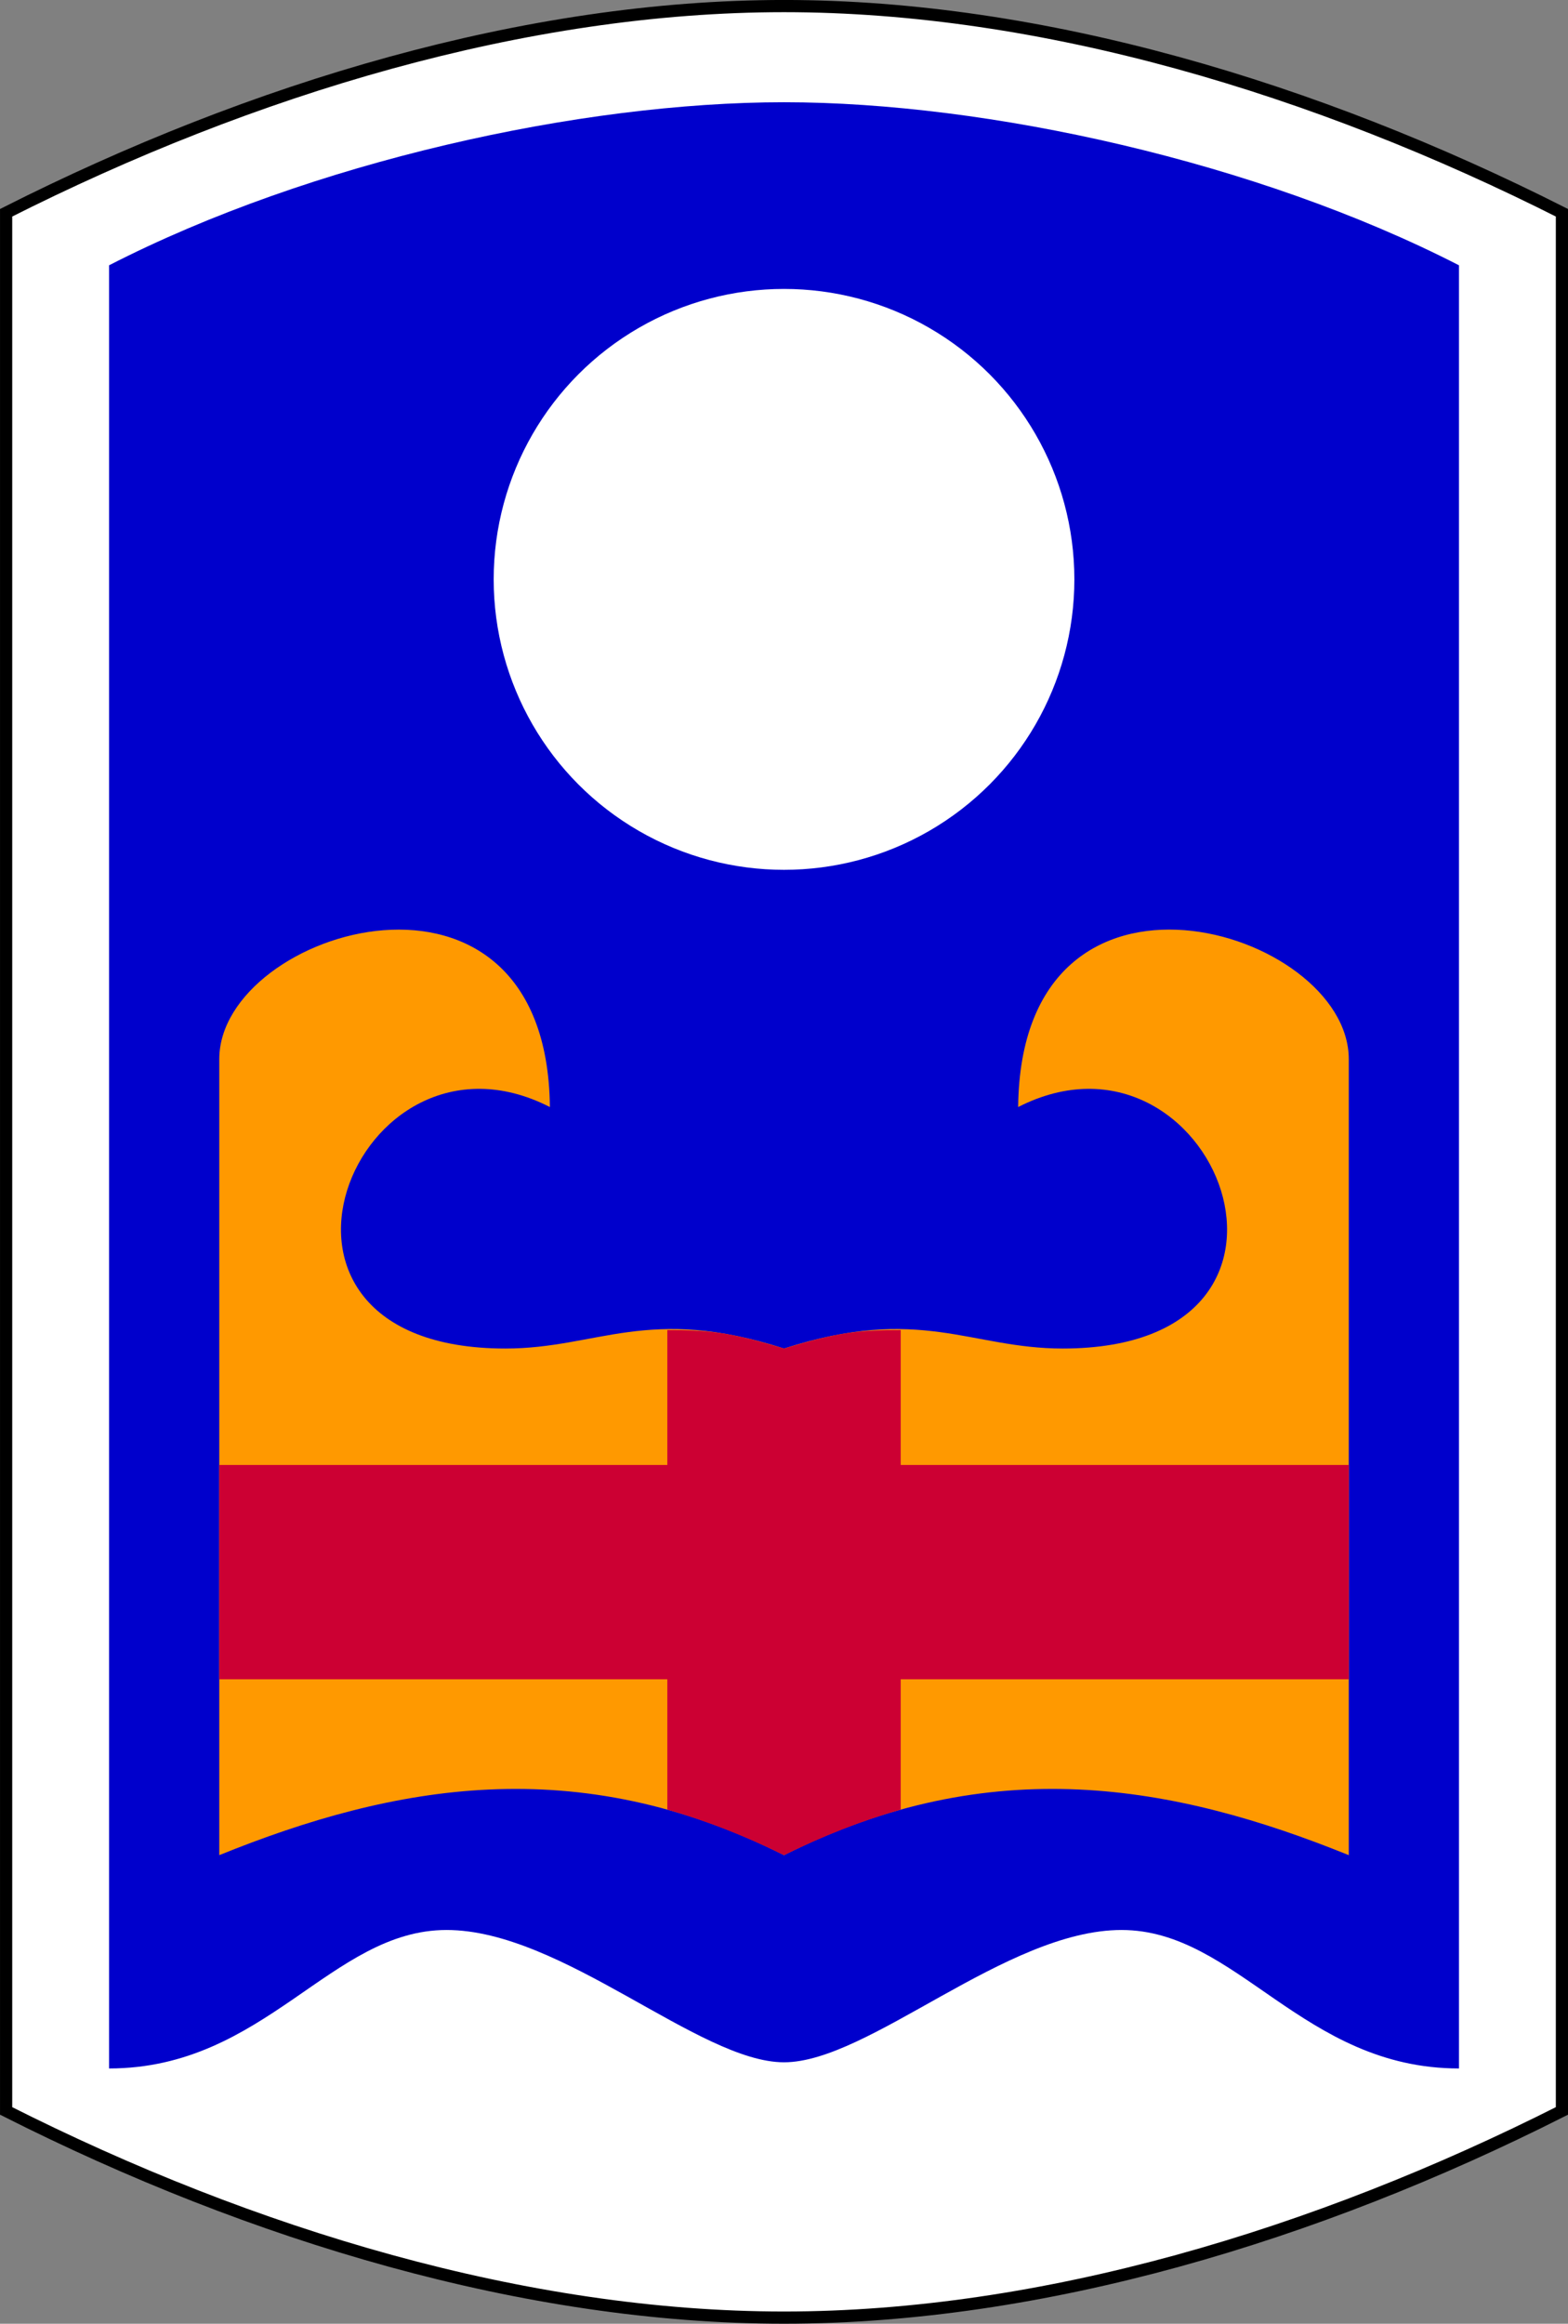
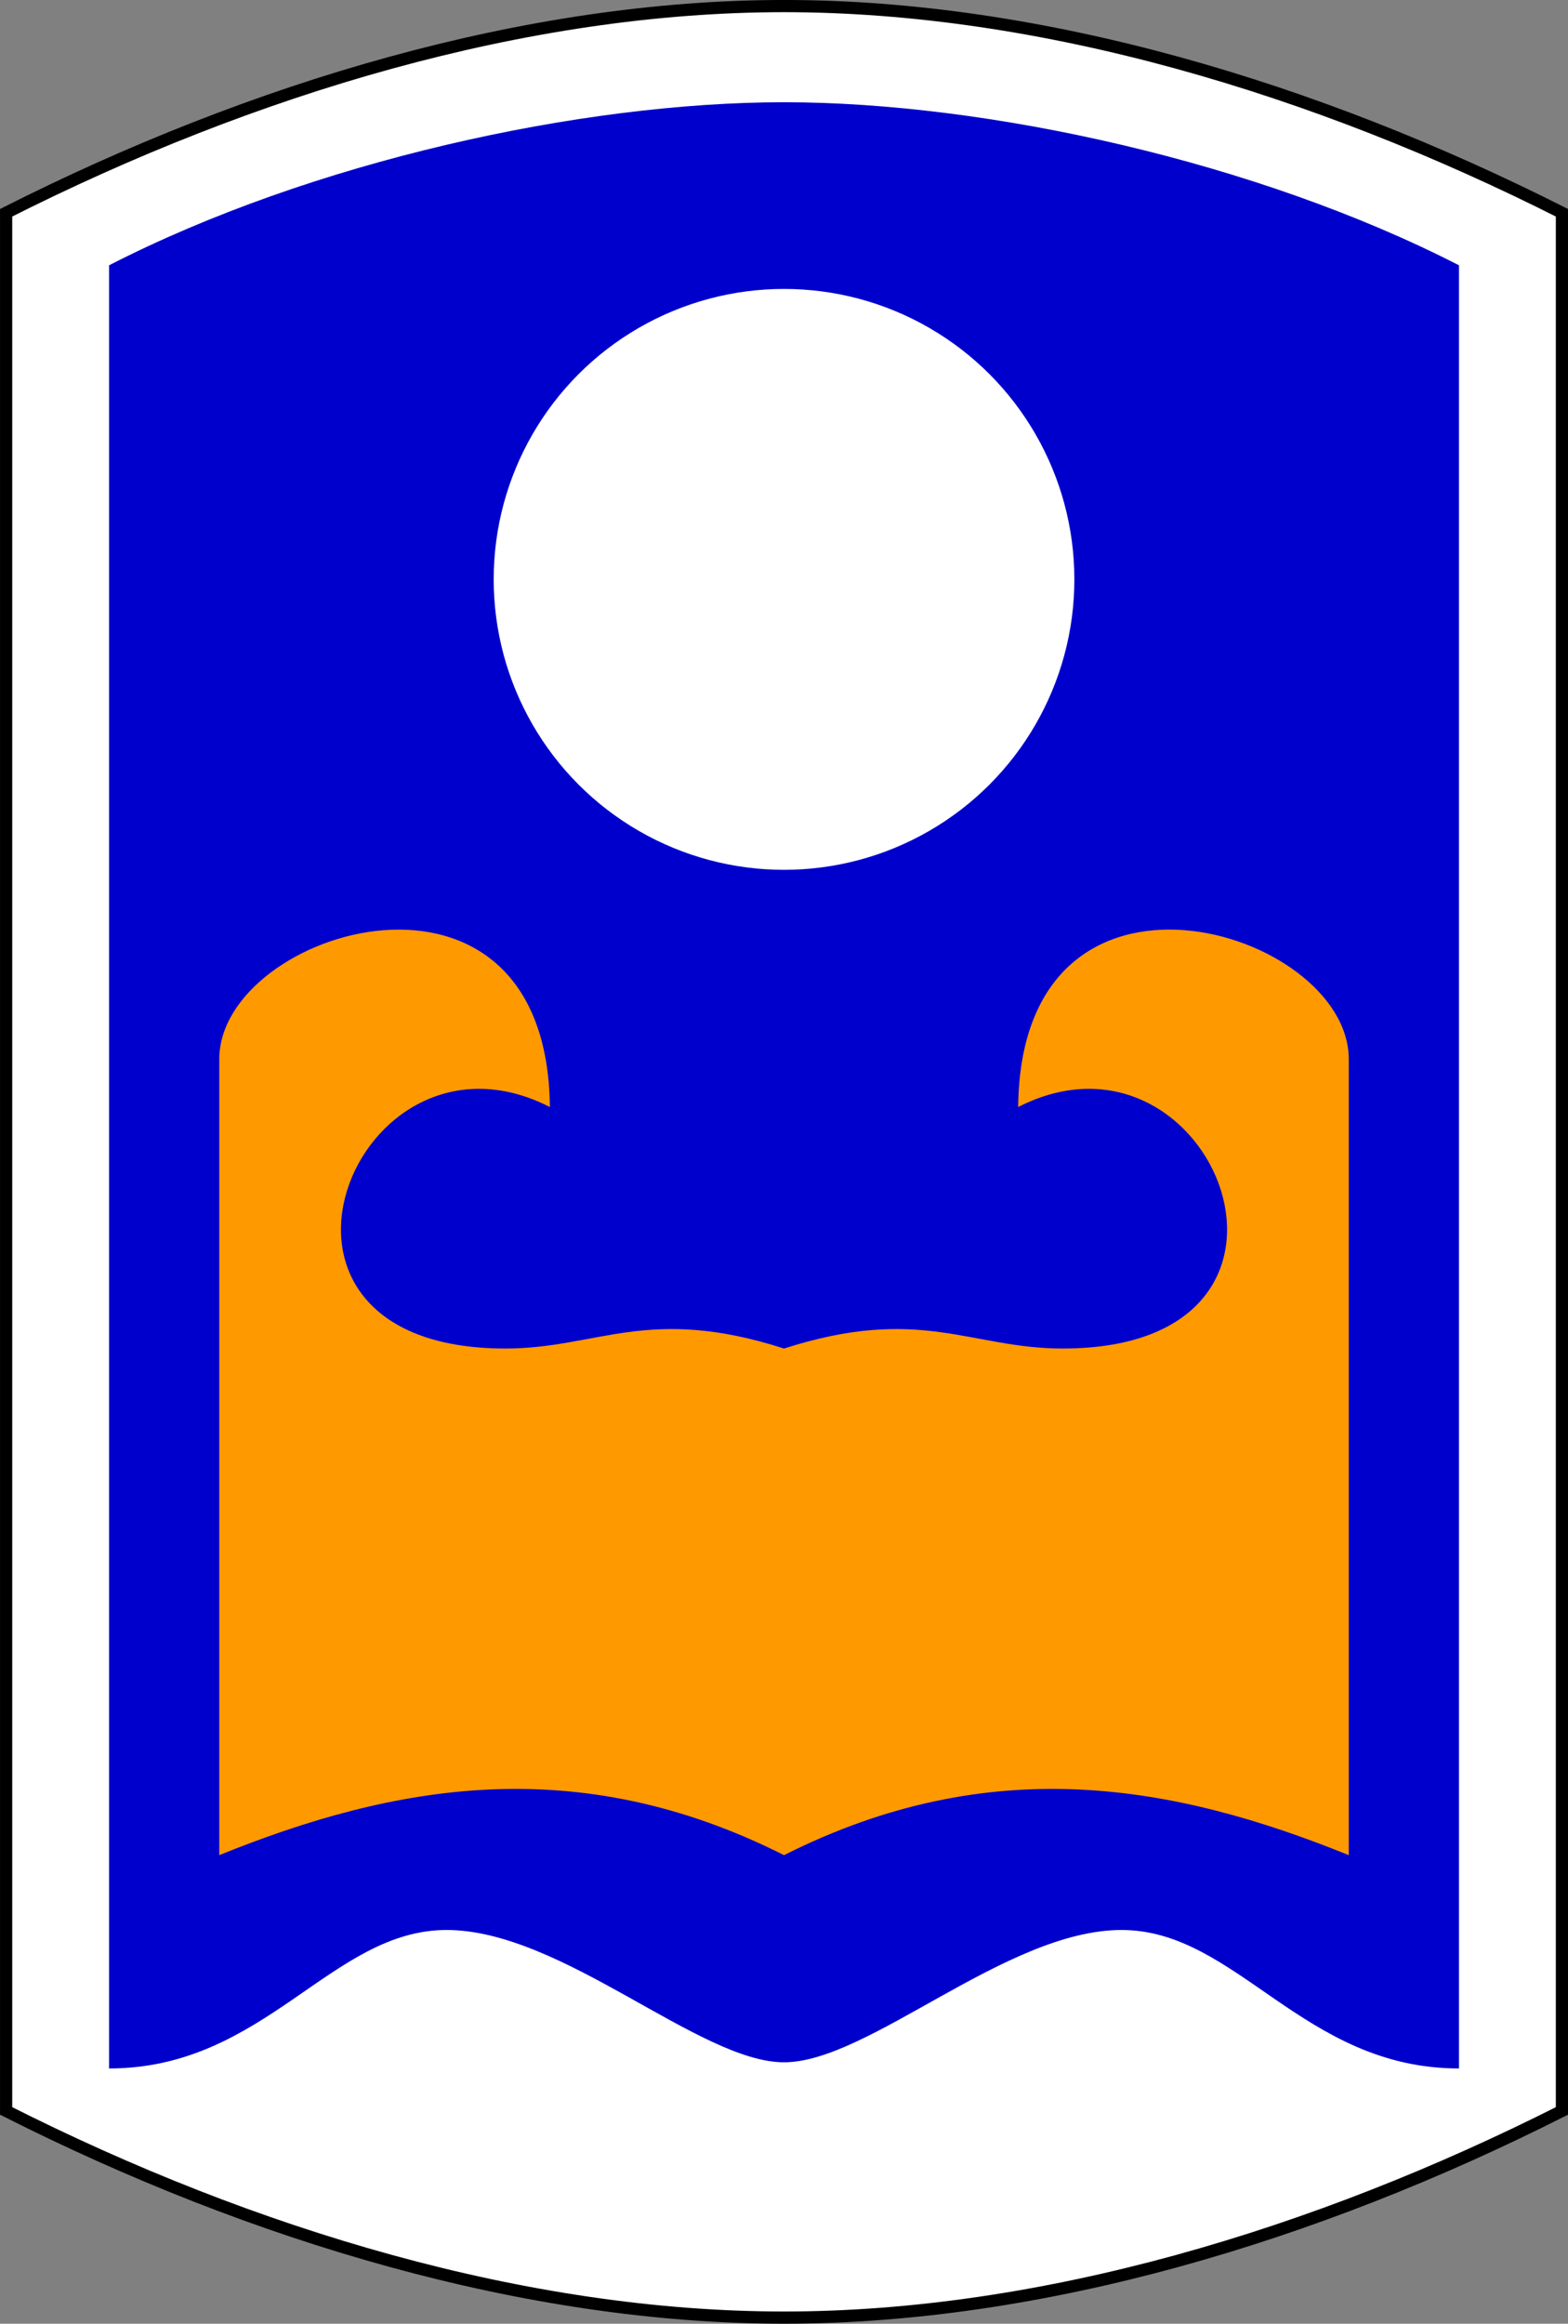
<svg xmlns="http://www.w3.org/2000/svg" xmlns:ns1="http://www.inkscape.org/namespaces/inkscape" xmlns:ns2="http://sodipodi.sourceforge.net/DTD/sodipodi-0.dtd" width="34.061mm" height="50.459mm" viewBox="0 0 34.061 50.459" version="1.1" id="svg8" ns1:version="0.92.2 5c3e80d, 2017-08-06" ns2:docname="92nd_Infantry_Brigade.svg">
  <rect x="0" y="0" width="34.061" height="50.459" fill="#808080" stroke="none" />
  <defs id="defs2" />
  <ns2:namedview id="base" pagecolor="#ffffff" bordercolor="#666666" borderopacity="1.0" ns1:pageopacity="0.0" ns1:pageshadow="2" ns1:zoom="3.959798" ns1:cx="23.552273" ns1:cy="127.4894" ns1:document-units="mm" ns1:current-layer="layer1" showgrid="false" fit-margin-top="0" fit-margin-left="0" fit-margin-right="0" fit-margin-bottom="0" ns1:window-width="1440" ns1:window-height="788" ns1:window-x="0" ns1:window-y="1" ns1:window-maximized="1" ns1:pagecheckerboard="false" />
  <g ns1:label="Layer 1" ns1:groupmode="layer" id="layer1" transform="translate(-85.224,-151.678)">
    <path ns2:nodetypes="cczcczc" ns1:connector-curvature="0" id="path104" d="m 119.153,156.298 v 41.218 c -5.343,2.699 -11.288,4.488 -16.898,4.488 -5.611,0 -11.555,-1.79 -16.898,-4.488 v -41.218 c 5.343,-2.699 11.288,-4.488 16.898,-4.488 5.611,0 11.555,1.79 16.898,4.488 z" style="fill:#ffffff;stroke:#000000;stroke-width:0.265px;stroke-linecap:butt;stroke-linejoin:miter;stroke-opacity:1" />
    <path style="fill:#0000cc;fill-opacity:1;stroke:none;stroke-width:0.265px;stroke-linecap:butt;stroke-linejoin:miter;stroke-opacity:1" d="m 94.924,193.587 c -2.509,0 -3.939,3.007 -7.331,3.007 v -39.155 c 4.386,-2.25 10.247,-3.541 14.662,-3.541 4.415,0 10.276,1.292 14.662,3.541 v 39.155 c -3.392,0 -4.822,-3.007 -7.331,-3.007 -2.509,0 -5.488,2.873 -7.331,2.873 -1.843,0 -4.822,-2.873 -7.331,-2.873 z" id="path120" ns1:connector-curvature="0" ns2:nodetypes="zcczcczzz" />
    <circle style="fill:#ffffff;stroke:none;stroke-width:0.265" id="path114" r="6.307" cy="164.259" cx="102.255" />
    <path style="fill:#ff9900;fill-opacity:1;stroke:none;stroke-width:0.265px;stroke-linecap:butt;stroke-linejoin:miter;stroke-opacity:1" d="m 89.987,191.962 v -17.284 c 0,-2.828 7.119,-4.987 7.182,1.039 -4.231,-2.161 -7.195,5.244 -0.967,5.244 2.007,0 3.094,-0.952 6.053,0 2.96,-0.952 4.046,0 6.053,0 6.228,0 3.264,-7.405 -0.967,-5.244 0.062,-6.027 7.182,-3.868 7.182,-1.039 v 17.284 c -3.793,-1.535 -7.767,-2.266 -12.268,0 -4.501,-2.266 -8.475,-1.535 -12.268,0 z" id="path130" ns1:connector-curvature="0" ns2:nodetypes="cscccccsccc" />
-     <path ns2:nodetypes="ccccccccccccccc" ns1:connector-curvature="0" id="path132" d="m 99.72,190.972 v -2.829 H 89.987 v -4.654 h 9.733 v -2.929 c 0.858,0 1.324,0.032 2.535,0.402 1.211,-0.37 1.677,-0.402 2.535,-0.402 v 2.929 h 9.733 v 4.654 h -9.733 v 2.829 c -0.845,0.242 -1.69,0.574 -2.535,0.99 -0.845,-0.416 -1.69,-0.747 -2.535,-0.99 z" style="fill:#cc0033;fill-opacity:1;stroke:none;stroke-width:0.265px;stroke-linecap:butt;stroke-linejoin:miter;stroke-opacity:1" />
  </g>
</svg>